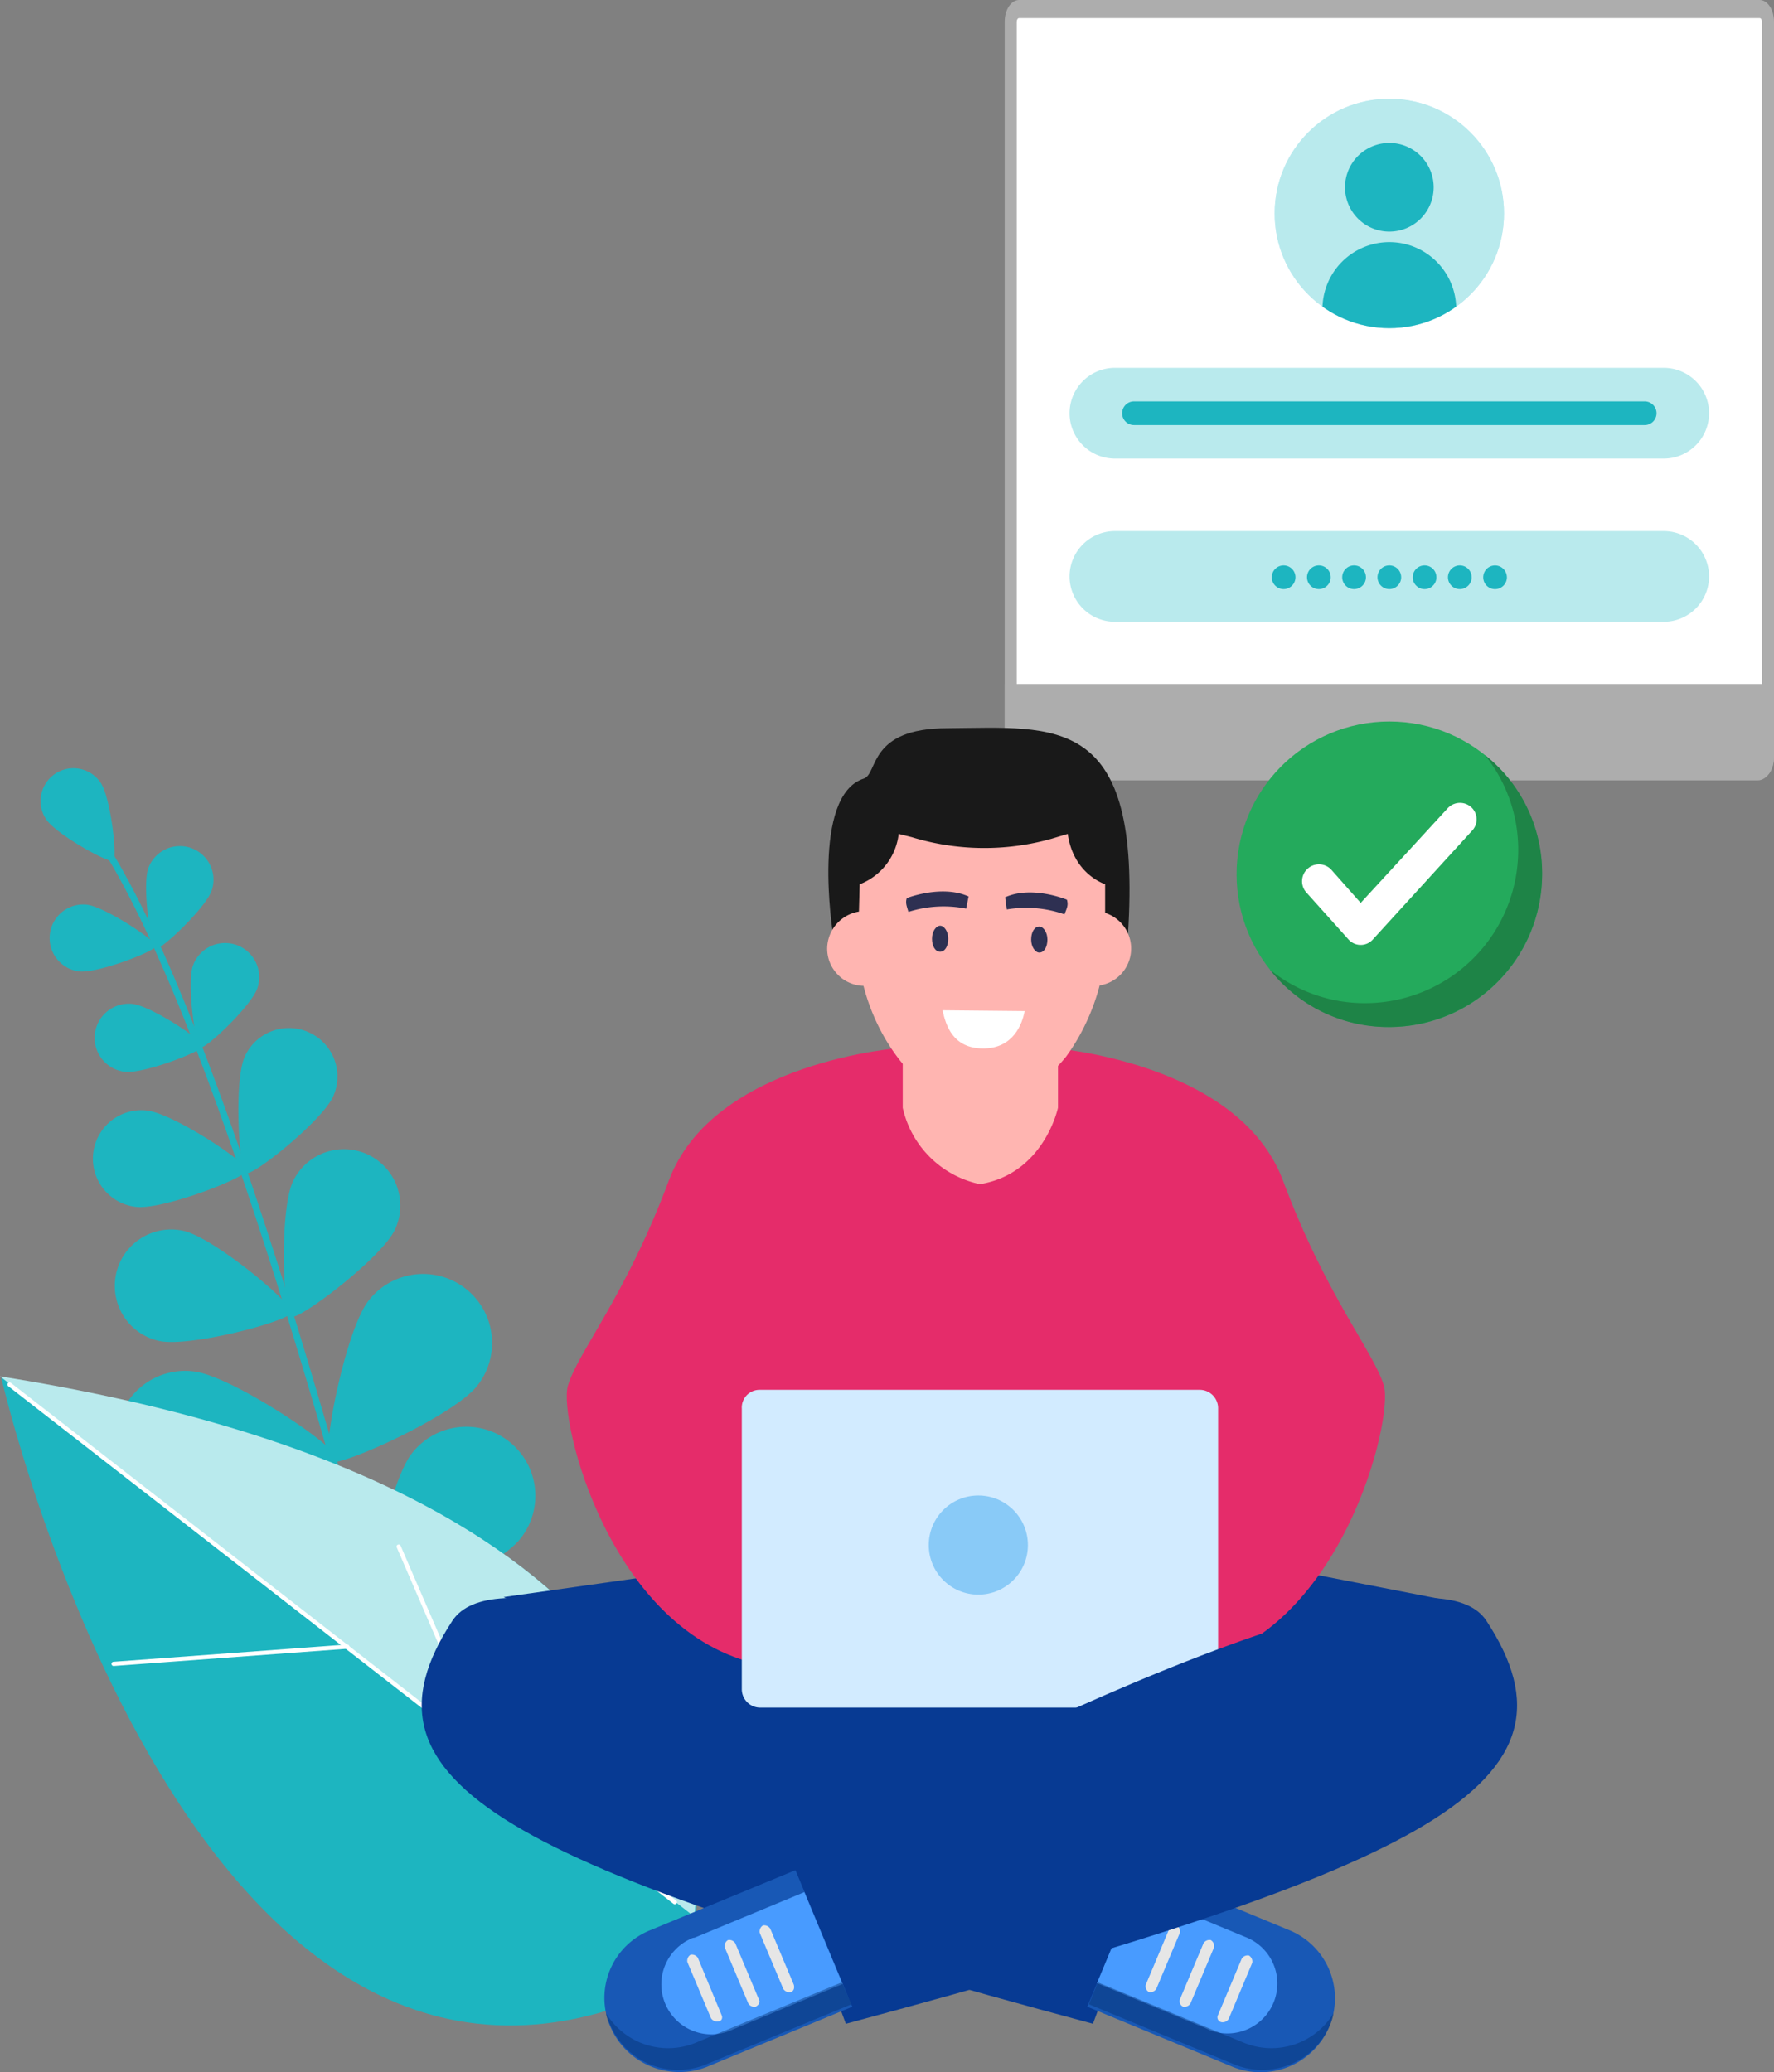
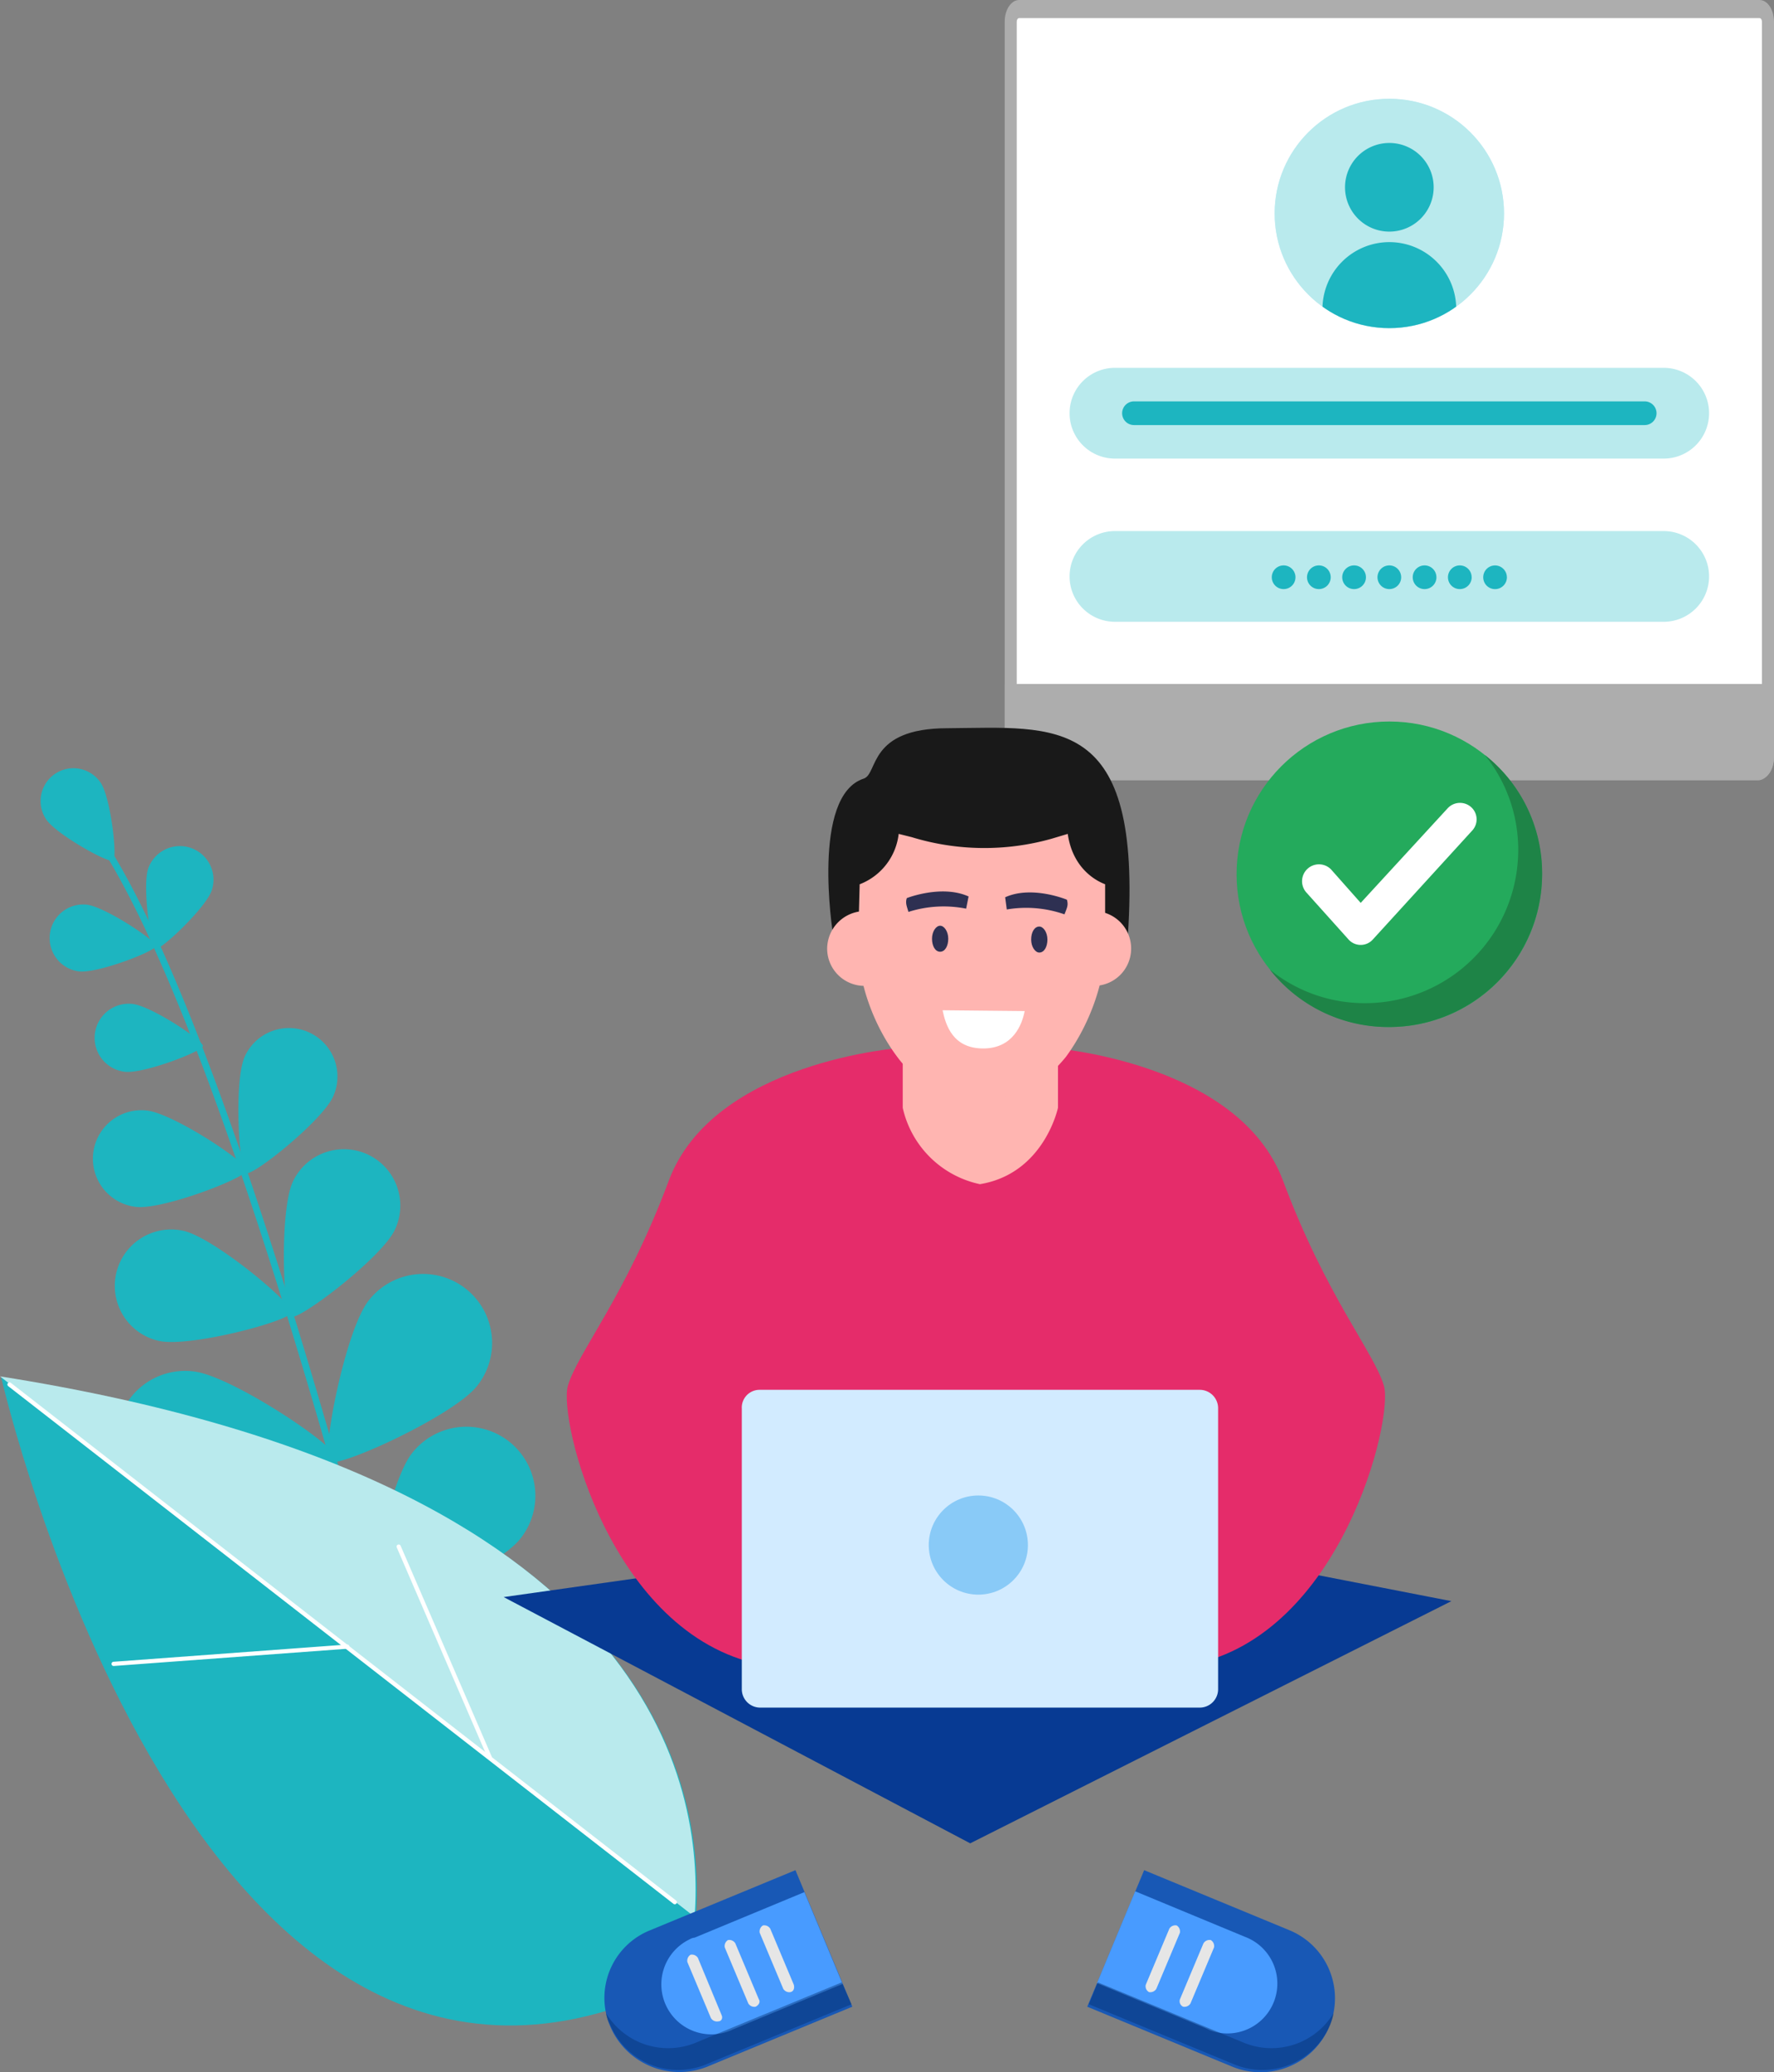
<svg xmlns="http://www.w3.org/2000/svg" width="360" height="420.493" viewBox="0 0 360 420.493">
  <rect x="0" y="0" width="360" height="420.493" fill="#808080" stroke="none" />
  <defs>
    <clipPath id="clip-path">
      <circle id="Ellipse_293" data-name="Ellipse 293" cx="23.273" cy="23.273" r="23.273" fill="none" />
    </clipPath>
  </defs>
  <g id="Group_8430" data-name="Group 8430" transform="translate(-264 -892.244)">
    <g id="Hourglass" transform="translate(467.884 892.244)">
      <g id="Group_2518" data-name="Group 2518">
        <g id="Group_2514" data-name="Group 2514">
          <g id="Group_2512" data-name="Group 2512">
            <g id="Group_2511" data-name="Group 2511">
              <path id="Path_2808" data-name="Path 2808" d="M563.4,580.538c-.935,0-1.709-1.156-1.709-2.572V428.678c0-1.418.765-2.572,1.709-2.572H713.654c.935,0,1.71,1.154,1.71,2.572V577.966c0,1.416-.766,2.572-1.71,2.572Z" transform="translate(-560.477 -424.27)" fill="#fff" />
              <path id="Path_2809" data-name="Path 2809" d="M714.146,428.674c.269,0,.488.33.488.734V578.692c0,.405-.219.734-.488.734H563.892c-.269,0-.487-.33-.487-.734V429.408c0-.405.218-.734.487-.734H714.146m0-3.674H563.892c-1.617,0-2.931,1.974-2.931,4.408V578.692c0,2.429,1.308,4.407,2.931,4.407H714.146c1.619,0,2.931-1.974,2.931-4.407V429.408C717.077,426.979,715.768,425,714.146,425Z" transform="translate(-560.961 -425)" fill="#adadad" />
            </g>
          </g>
          <g id="Group_2513" data-name="Group 2513" transform="translate(0.005 138.79)">
            <path id="Path_2810" data-name="Path 2810" d="M717.075,523.193v-14.6H560.964v14.595c0,2.753,1.481,4.973,3.306,4.973H713.776C715.59,528.166,717.075,525.946,717.075,523.193Z" transform="translate(-560.964 -508.588)" fill="#adadad" />
          </g>
        </g>
        <g id="Group_2517" data-name="Group 2517" transform="translate(54.782 20.045)">
          <circle id="Ellipse_129" data-name="Ellipse 129" cx="23.273" cy="23.273" r="23.273" fill="#c8eefb" />
          <g id="Group_2516" data-name="Group 2516">
            <circle id="Ellipse_130" data-name="Ellipse 130" cx="23.273" cy="23.273" r="23.273" fill="#b9eaed" />
            <g id="Group_8429" data-name="Group 8429">
              <g id="Group_8428" data-name="Group 8428" clip-path="url(#clip-path)">
                <g id="Group_2515" data-name="Group 2515" transform="translate(9.702 8.969)">
                  <path id="Path_2811" data-name="Path 2811" d="M622.364,451.467a8.994,8.994,0,1,1-8.994-8.993,8.993,8.993,0,0,1,8.994,8.993Zm4.578,36.892V476.169a13.571,13.571,0,0,0-13.569-13.574h0A13.574,13.574,0,0,0,599.8,476.169h0v12.194a3.762,3.762,0,0,0,3.761,3.761h19.624a3.76,3.76,0,0,0,3.758-3.761Z" transform="translate(-599.797 -442.474)" fill="#1db5c0" />
                </g>
              </g>
            </g>
          </g>
        </g>
        <path id="Path_2812" data-name="Path 2812" d="M689.465,488.374H578.1a9.208,9.208,0,0,1-9.208-9.207h0a9.21,9.21,0,0,1,9.207-9.21H689.459a9.209,9.209,0,0,1,9.209,9.209h0A9.209,9.209,0,0,1,689.465,488.374Z" transform="translate(-555.727 -395.31)" fill="#b9eaed" />
        <path id="Path_2813" data-name="Path 2813" d="M681.353,478.865H577.721a2.4,2.4,0,0,1-2.406-2.4h0a2.406,2.406,0,0,1,2.406-2.406H681.353a2.406,2.406,0,0,1,2.406,2.406h0A2.4,2.4,0,0,1,681.353,478.865Z" transform="translate(-551.482 -392.604)" fill="#1db5c0" />
        <path id="Path_2814" data-name="Path 2814" d="M689.465,508.318H578.1a9.211,9.211,0,0,1-9.208-9.21h0a9.209,9.209,0,0,1,9.208-9.2H689.459a9.209,9.209,0,0,1,9.209,9.209h0A9.21,9.21,0,0,1,689.465,508.318Z" transform="translate(-555.727 -382.136)" fill="#b9eaed" />
        <path id="Path_2815" data-name="Path 2815" d="M596.006,498.912h0a2.4,2.4,0,0,1-2.4-2.4h0a2.4,2.4,0,0,1,2.4-2.406h0a2.407,2.407,0,0,1,2.406,2.406h0A2.4,2.4,0,0,1,596.006,498.912Zm9.556-2.4h0a2.4,2.4,0,0,0-2.4-2.406h0a2.406,2.406,0,0,0-2.406,2.406h0a2.4,2.4,0,0,0,2.406,2.4h0a2.4,2.4,0,0,0,2.4-2.4Zm7.151,0h0a2.406,2.406,0,0,0-2.406-2.406h0a2.406,2.406,0,0,0-2.406,2.406h0a2.4,2.4,0,0,0,2.406,2.4h0a2.407,2.407,0,0,0,2.408-2.4Zm7.15,0h0a2.407,2.407,0,0,0-2.406-2.406h0a2.4,2.4,0,0,0-2.4,2.406h0a2.4,2.4,0,0,0,2.4,2.4h0a2.408,2.408,0,0,0,2.408-2.4Zm7.15,0h0a2.4,2.4,0,0,0-2.4-2.406h0a2.406,2.406,0,0,0-2.406,2.406h0a2.4,2.4,0,0,0,2.406,2.4h0a2.4,2.4,0,0,0,2.406-2.4Zm7.15,0h0a2.4,2.4,0,0,0-2.4-2.406h0a2.406,2.406,0,0,0-2.406,2.406h0a2.4,2.4,0,0,0,2.406,2.4h0a2.407,2.407,0,0,0,2.408-2.4Zm7.151,0h0a2.407,2.407,0,0,0-2.4-2.4h0a2.4,2.4,0,0,0-2.4,2.406h0a2.4,2.4,0,0,0,2.4,2.4h0a2.406,2.406,0,0,0,2.406-2.408h0Z" transform="translate(-539.405 -379.365)" fill="#1db5c0" />
      </g>
      <g id="Group_2519" data-name="Group 2519" transform="translate(47.056 146.419)">
        <circle id="Ellipse_132" data-name="Ellipse 132" cx="31.001" cy="31.001" r="31.001" fill="#24aa5c" />
        <path id="Path_2816" data-name="Path 2816" d="M648.606,541.485a31.092,31.092,0,0,1-31,31,30.505,30.505,0,0,1-24.219-11.625,30.568,30.568,0,0,0,19.372,6.781,31.091,31.091,0,0,0,31-31,30.587,30.587,0,0,0-6.783-19.372A30.5,30.5,0,0,1,648.606,541.485Z" transform="translate(-586.604 -510.484)" fill="#1e8447" />
        <path id="Path_2817" data-name="Path 2817" d="M631.874,528.7l-20.152,22.09a3.311,3.311,0,0,1-4.666.37,3.254,3.254,0,0,1-.37-.37l-8.526-9.5a3.429,3.429,0,0,1,5.039-4.649l6.006,6.781,17.632-19.181a3.4,3.4,0,0,1,4.8-.236l.045.041A3.342,3.342,0,0,1,631.874,528.7Z" transform="translate(-584.017 -506.614)" fill="#fff" />
      </g>
    </g>
    <g id="Floor" transform="translate(264 1048.177)">
      <g id="Group_2492" data-name="Group 2492" transform="translate(8.259)">
        <path id="Path_2777" data-name="Path 2777" d="M469.785,663.568a.638.638,0,0,0,.137-.02.685.685,0,0,0,.493-.826c-23.938-94.941-46.579-162.228-63.752-189.467-.383-.6-.656-1.041-.76-1.262a.684.684,0,1,0-1.3.416.721.721,0,0,0,.074.162,16.2,16.2,0,0,0,.843,1.409c17.1,27.121,39.679,94.269,63.582,189.076A.683.683,0,0,0,469.785,663.568Z" transform="translate(-392.976 -457.537)" fill="#1db5c0" />
        <path id="Path_2778" data-name="Path 2778" d="M398.636,473.368c2.04,3.061,12.745,9,13.619,8.414s-.488-12.743-2.53-15.806a6.663,6.663,0,0,0-11.09,7.389Z" transform="translate(-397.539 -463.041)" fill="#1db5c0" />
        <path id="Path_2779" data-name="Path 2779" d="M410.941,477.126c-1.245,3.553.5,15.951,1.512,16.307s10.111-8.247,11.356-11.8a6.818,6.818,0,0,0-12.869-4.508Z" transform="translate(-389.116 -456.832)" fill="#1db5c0" />
        <path id="Path_2780" data-name="Path 2780" d="M404.631,493.372c3.744.412,15.432-4.079,15.55-5.146s-10.312-7.995-14.056-8.409a6.819,6.819,0,0,0-1.494,13.555Z" transform="translate(-396.824 -452.169)" fill="#1db5c0" />
        <path id="Path_2781" data-name="Path 2781" d="M429.3,516.431c-2.718,5.705-2.054,26.71-.426,27.485s18.366-11.932,21.086-17.637a11.444,11.444,0,1,0-20.66-9.85h0Z" transform="translate(-378.109 -432.606)" fill="#1db5c0" />
        <path id="Path_2782" data-name="Path 2782" d="M415.63,542.388c6.174,1.364,26.486-4.013,26.875-5.775s-15.762-15.206-21.932-16.571a11.444,11.444,0,1,0-4.943,22.348Z" transform="translate(-391.62 -426.202)" fill="#1db5c0" />
        <path id="Path_2783" data-name="Path 2783" d="M441.145,530.639c-4.783,6.076-9.647,31.332-7.912,32.7s25.137-9.3,29.922-15.374a14,14,0,0,0-21.924-17.431l-.086.109Z" transform="translate(-374.593 -422.649)" fill="#1db5c0" />
        <path id="Path_2784" data-name="Path 2784" d="M419.367,565.1c7.683.886,31.734-8.219,31.987-10.413s-21.1-16.525-28.784-17.409a14,14,0,1,0-3.48,27.791C419.183,565.084,419.275,565.094,419.367,565.1Z" transform="translate(-391.509 -414.901)" fill="#1db5c0" />
        <path id="Path_2785" data-name="Path 2785" d="M446.468,549.437c-4.783,6.076-9.647,31.33-7.912,32.7s25.138-9.3,29.922-15.376a14,14,0,0,0-21.924-17.429l-.086.109Z" transform="translate(-371.137 -410.443)" fill="#1db5c0" />
        <path id="Path_2786" data-name="Path 2786" d="M424.691,583.9c7.683.886,31.736-8.219,31.987-10.413s-21.1-16.527-28.784-17.409a14,14,0,1,0-3.48,27.791C424.507,583.882,424.6,583.891,424.691,583.9Z" transform="translate(-388.052 -402.695)" fill="#1db5c0" />
        <path id="Path_2787" data-name="Path 2787" d="M463.471,571.878c-6.736,3.8-20.853,25.3-19.766,27.225s26.783.978,33.521-2.82a14,14,0,0,0-13.751-24.4Z" transform="translate(-367.598 -393.498)" fill="#1db5c0" />
        <path id="Path_2788" data-name="Path 2788" d="M428.554,602.332c7.513,1.839,32.514-4.186,33.041-6.33s-18.869-19.034-26.38-20.873a14,14,0,0,0-6.66,27.2Z" transform="translate(-384.294 -390.506)" fill="#1db5c0" />
-         <path id="Path_2789" data-name="Path 2789" d="M416.433,489.159c-1.265,3.611.5,16.207,1.537,16.568s10.274-8.379,11.541-11.983a6.929,6.929,0,0,0-13.08-4.579h0Z" transform="translate(-385.555 -449.09)" fill="#1db5c0" />
        <path id="Path_2790" data-name="Path 2790" d="M410.345,505.808c3.8.419,15.677-4.142,15.8-5.229s-10.47-8.125-14.279-8.541a6.928,6.928,0,0,0-1.524,13.772Z" transform="translate(-393.231 -444.238)" fill="#1db5c0" />
        <path id="Path_2791" data-name="Path 2791" d="M423.137,500.824c-2.21,4.965-1.173,23.009.244,23.639s15.526-10.662,17.733-15.63a9.841,9.841,0,0,0-17.98-8.008h0Z" transform="translate(-381.746 -442.296)" fill="#1db5c0" />
        <path id="Path_2792" data-name="Path 2792" d="M412.749,524.721c5.4.6,22.273-5.885,22.445-7.427s-14.886-11.539-20.289-12.135a9.84,9.84,0,0,0-2.205,19.557Z" transform="translate(-393.369 -435.731)" fill="#1db5c0" />
      </g>
      <g id="Group_2493" data-name="Group 2493" transform="translate(0 123.378)">
        <path id="Path_2793" data-name="Path 2793" d="M531.5,659.927s31.8-95-138.815-121.943C392.688,537.984,432.293,711.431,531.5,659.927Z" transform="translate(-392.431 -537.751)" fill="#1db5c0" />
        <path id="Path_2794" data-name="Path 2794" d="M392.532,537.843,533.484,647.528C535.493,620.971,525.285,558.815,392.532,537.843Z" transform="translate(-392.532 -537.843)" fill="#b9eaed" />
        <path id="Path_2795" data-name="Path 2795" d="M528.974,644.483a.421.421,0,0,1-.363-.078l-135-105.055a.427.427,0,0,1,.524-.675h0l135,105.053a.427.427,0,0,1,.077.6l0,0A.411.411,0,0,1,528.974,644.483Z" transform="translate(-391.94 -537.36)" fill="#fff" />
        <path id="Path_2796" data-name="Path 2796" d="M454.2,571.679a.528.528,0,0,1-.069.01l-47.39,3.5a.428.428,0,1,1-.117-.848.282.282,0,0,1,.053-.005l47.39-3.5a.429.429,0,0,1,.134.843Z" transform="translate(-383.622 -516.417)" fill="#fff" />
        <path id="Path_2797" data-name="Path 2797" d="M460.342,602.171a.429.429,0,0,1-.495-.244l-18.495-42.822a.428.428,0,0,1,.785-.338l18.5,42.822a.429.429,0,0,1-.224.564h0A.312.312,0,0,1,460.342,602.171Z" transform="translate(-360.846 -524.411)" fill="#fff" />
      </g>
    </g>
    <g id="Group_8427" data-name="Group 8427" transform="translate(349.58 1039.932)">
      <g id="Group_8425" data-name="Group 8425">
        <path id="Path_6845" data-name="Path 6845" d="M454.5,569.026,526.743,558.8H590.08l56.739,11.051L549.175,619Z" transform="translate(-437.87 -392.612)" fill="#073a93" />
-         <path id="Path_6846" data-name="Path 6846" d="M593.494,616.886s-127.663-70.1-142.837-47.173c-21.772,33.153,11.546,49.977,129.972,81.81Z" transform="translate(-444.418 -388.516)" fill="#073a93" />
        <g id="Group_8421" data-name="Group 8421" transform="translate(135.056 231.834)">
          <path id="Path_6847" data-name="Path 6847" d="M575.452,630.268h0a14.929,14.929,0,0,0-8.082-19.463h0L537.846,598.6,526.3,626.31l29.524,12.205a15.132,15.132,0,0,0,19.628-8.247Z" transform="translate(-526.3 -598.6)" fill="#1858b5" />
          <path id="Path_6848" data-name="Path 6848" d="M535.252,601.2l22.267,9.237a10.125,10.125,0,0,1-7.092,18.968l-.66-.33L527.5,619.838Z" transform="translate(-525.521 -596.912)" fill="#489bff" />
          <path id="Path_6849" data-name="Path 6849" d="M528.314,612.4l29.524,12.205a14.726,14.726,0,0,0,18.308-5.938,9.447,9.447,0,0,1-.66,2.309,14.929,14.929,0,0,1-19.463,8.082L526.5,616.853Z" transform="translate(-526.17 -589.638)" fill="#063272" opacity="0.45" style="isolation: isolate" />
          <path id="Path_6850" data-name="Path 6850" d="M533.517,617.458l4.783-11.381a1.435,1.435,0,0,1,1.484-.66h0a1.435,1.435,0,0,1,.66,1.484l-4.783,11.381a1.436,1.436,0,0,1-1.484.66h0A1.331,1.331,0,0,1,533.517,617.458Z" transform="translate(-521.641 -594.201)" fill="#e6e6e6" />
          <path id="Path_6851" data-name="Path 6851" d="M537.723,619.257l4.783-11.381a1.435,1.435,0,0,1,1.484-.66h0a1.436,1.436,0,0,1,.66,1.484l-4.783,11.381a1.436,1.436,0,0,1-1.484.66h0A1.22,1.22,0,0,1,537.723,619.257Z" transform="translate(-518.92 -593.032)" fill="#e6e6e6" />
-           <path id="Path_6852" data-name="Path 6852" d="M542.451,621.158l4.783-11.381a1.436,1.436,0,0,1,1.484-.66h0a1.435,1.435,0,0,1,.66,1.484L544.6,621.982a1.436,1.436,0,0,1-1.484.66h0A1,1,0,0,1,542.451,621.158Z" transform="translate(-515.896 -591.798)" fill="#e6e6e6" />
        </g>
        <path id="Path_6853" data-name="Path 6853" d="M628.09,566.015c-1.979-6.763-11.711-18.143-20.452-41.565-9.072-24.411-47.5-27.05-47.5-27.05l-14.845,8.082L530.446,497.4s-38.431,2.639-47.5,27.05c-8.742,23.421-18.473,34.8-20.452,41.565s8.577,50.307,39.091,56.574h87.583C619.513,616.486,630.069,572.777,628.09,566.015Z" transform="translate(-432.831 -432.484)" fill="#e52c6a" />
        <g id="Group_8423" data-name="Group 8423" transform="translate(82.276)">
          <g id="_Group_" data-name=" Group " transform="translate(15.339 65.081)">
            <path id="Path_6854" data-name="Path 6854" d="M535.1,497.5v12.041s-2.8,13.36-15.834,15.5a20.385,20.385,0,0,1-15.669-15.5V497.5Z" transform="translate(-503.6 -497.5)" fill="#ffb5b1" />
          </g>
          <g id="Group_8422" data-name="Group 8422">
            <path id="_Path_" data-name=" Path " d="M495.361,499.7s-4.453-27.875,6.268-31.338c2.969-.99.825-10.226,16.989-10.226,22.1-.165,39.585-3.134,36.616,42.06Z" transform="translate(-494.206 -458.043)" fill="#191919" />
            <path id="Path_6855" data-name="Path 6855" d="M509.474,488.187a7.567,7.567,0,0,0-7.587-7.587,7.674,7.674,0,0,0-7.587,7.587,7.567,7.567,0,0,0,7.587,7.587h0A7.567,7.567,0,0,0,509.474,488.187Z" transform="translate(-494.3 -443.394)" fill="#ffb5b1" />
            <path id="Path_6856" data-name="Path 6856" d="M537.674,488.187a7.587,7.587,0,1,0-7.587,7.587h0A7.567,7.567,0,0,0,537.674,488.187Z" transform="translate(-475.987 -443.394)" fill="#ffb5b1" />
            <path id="Path_6857" data-name="Path 6857" d="M548.242,481.326h0c-.33-.165-6.433-2.144-7.587-10.226l-3.3.99a50.319,50.319,0,0,1-28.37-.33l-2.639-.66a12.477,12.477,0,0,1-7.917,10.226h0l-.33,12.37c0,7.257,2.969,16,7.917,22.6a21.169,21.169,0,0,0,29.854,4.453,28.425,28.425,0,0,0,4.453-4.453c4.948-6.763,7.917-15.5,7.917-22.6v-12.37Z" transform="translate(-491.832 -449.563)" fill="#ffb5b1" />
          </g>
        </g>
        <path id="Path_6858" data-name="Path 6858" d="M487.429,539.5h89.232a3.733,3.733,0,0,1,3.794,3.794v56.9a3.733,3.733,0,0,1-3.794,3.794H487.594A3.733,3.733,0,0,1,483.8,600.2v-56.9A3.6,3.6,0,0,1,487.429,539.5Z" transform="translate(-418.843 -405.145)" fill="#d2ebff" />
        <ellipse id="Ellipse_292" data-name="Ellipse 292" cx="10.061" cy="10.061" rx="10.061" ry="10.061" transform="translate(102.893 155.797)" fill="#89caf7" />
-         <path id="Path_6859" data-name="Path 6859" d="M488.8,616.886s127.663-70.1,142.838-47.173c21.772,33.153-11.546,49.977-129.972,81.81Z" transform="translate(-415.596 -388.516)" fill="#073a93" />
        <g id="Group_8424" data-name="Group 8424" transform="translate(37.087 231.834)">
          <path id="Path_6860" data-name="Path 6860" d="M468.053,630.268h0a14.792,14.792,0,0,1,8.082-19.463h0L505.659,598.6,517.2,626.31,487.68,638.515a15.274,15.274,0,0,1-19.628-8.247Z" transform="translate(-466.903 -598.6)" fill="#1858b5" />
          <path id="Path_6861" data-name="Path 6861" d="M510.668,619.938,488.4,629.175a10.144,10.144,0,0,1-8.742-18.308,2.344,2.344,0,0,1,.99-.33l22.267-9.237Z" transform="translate(-462.346 -596.847)" fill="#489bff" />
          <path id="Path_6862" data-name="Path 6862" d="M514.932,612.4l-29.524,12.205a14.726,14.726,0,0,1-18.308-5.938,5.541,5.541,0,0,0,.825,2.309,14.929,14.929,0,0,0,19.463,8.082l29.524-12.206Z" transform="translate(-466.775 -589.638)" fill="#063272" opacity="0.45" style="isolation: isolate" />
          <path id="Path_6863" data-name="Path 6863" d="M492.944,617.458l-4.783-11.381a1.435,1.435,0,0,0-1.484-.66h0a1.435,1.435,0,0,0-.66,1.484l4.783,11.381a1.436,1.436,0,0,0,1.484.66h0C492.944,618.777,493.109,618.117,492.944,617.458Z" transform="translate(-454.519 -594.201)" fill="#e6e6e6" />
          <path id="Path_6864" data-name="Path 6864" d="M488.644,619.257l-4.783-11.381a1.435,1.435,0,0,0-1.484-.66h0a1.435,1.435,0,0,0-.66,1.484l4.783,11.381a1.436,1.436,0,0,0,1.484.66h0C488.644,620.412,488.974,619.752,488.644,619.257Z" transform="translate(-457.311 -593.032)" fill="#e6e6e6" />
          <path id="Path_6865" data-name="Path 6865" d="M484.044,621.222l-4.783-11.546a1.436,1.436,0,0,0-1.484-.66h0a1.436,1.436,0,0,0-.66,1.485l4.783,11.381a1.435,1.435,0,0,0,1.484.66h0C484.044,622.542,484.374,621.882,484.044,621.222Z" transform="translate(-460.298 -591.863)" fill="#e6e6e6" />
        </g>
      </g>
      <g id="Group_8426" data-name="Group 8426" transform="translate(98.303 33.217)">
        <path id="Path_6866" data-name="Path 6866" d="M519.4,485.139c0,1.484.825,2.639,1.649,2.639.99,0,1.649-1.155,1.649-2.639s-.825-2.639-1.649-2.639C520.06,482.5,519.4,483.655,519.4,485.139Z" transform="translate(-494.028 -475.377)" fill="#2e3052" />
        <path id="Path_6867" data-name="Path 6867" d="M507.2,485.039c0,1.484.66,2.639,1.649,2.639s1.649-1.155,1.649-2.639-.825-2.639-1.649-2.639S507.2,483.555,507.2,485.039Z" transform="translate(-501.95 -475.442)" fill="#2e3052" />
        <path id="Path_6868" data-name="Path 6868" d="M528.735,479.782s-7.092-2.969-12.535-.495l.33,2.474a23.553,23.553,0,0,1,11.711.99C528.735,481.432,529.065,480.937,528.735,479.782Z" transform="translate(-496.106 -478.103)" fill="#2e3052" />
        <path id="Path_6869" data-name="Path 6869" d="M504.154,479.532s7.092-2.8,12.535-.33l-.495,2.474a23.47,23.47,0,0,0-11.711.66C504.154,481.181,503.824,480.521,504.154,479.532Z" transform="translate(-504.017 -478.182)" fill="#2e3052" />
        <path id="Path_6870" data-name="Path 6870" d="M525.159,492.965c-.495,2.639-2.309,7.587-8.412,7.587s-7.587-4.618-8.247-7.752Z" transform="translate(-501.106 -468.688)" fill="#fff" />
      </g>
    </g>
  </g>
</svg>